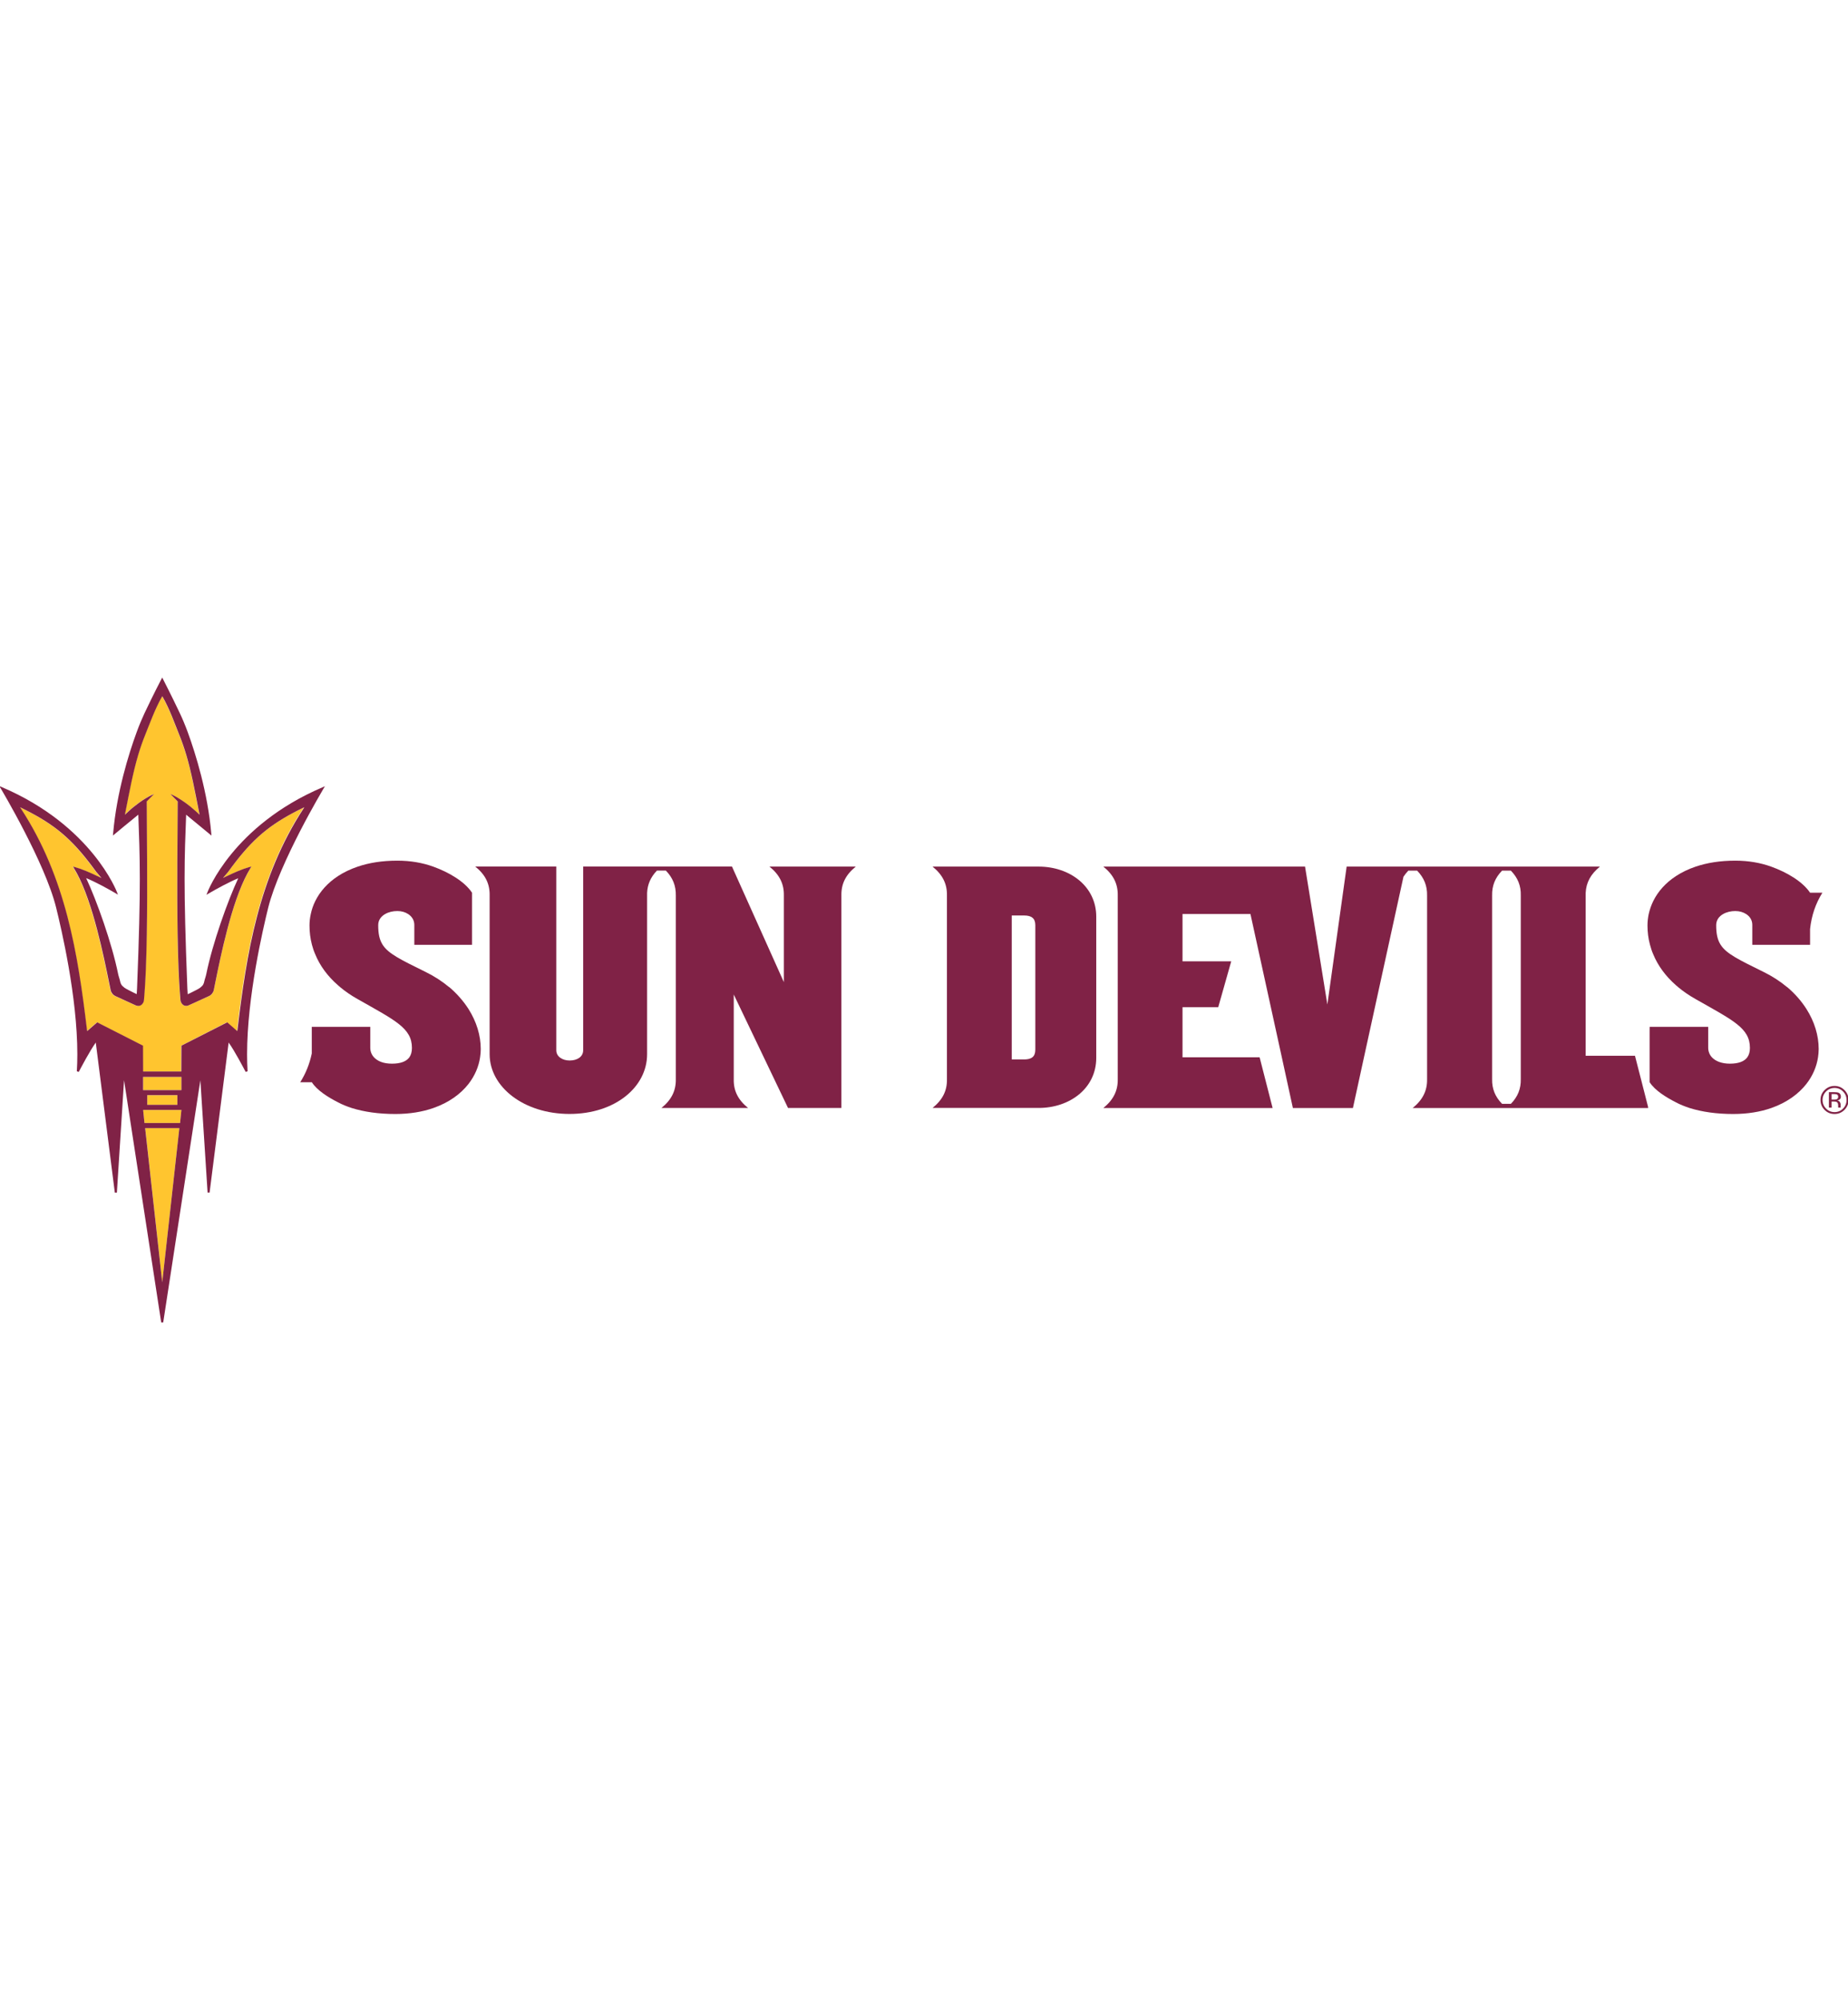
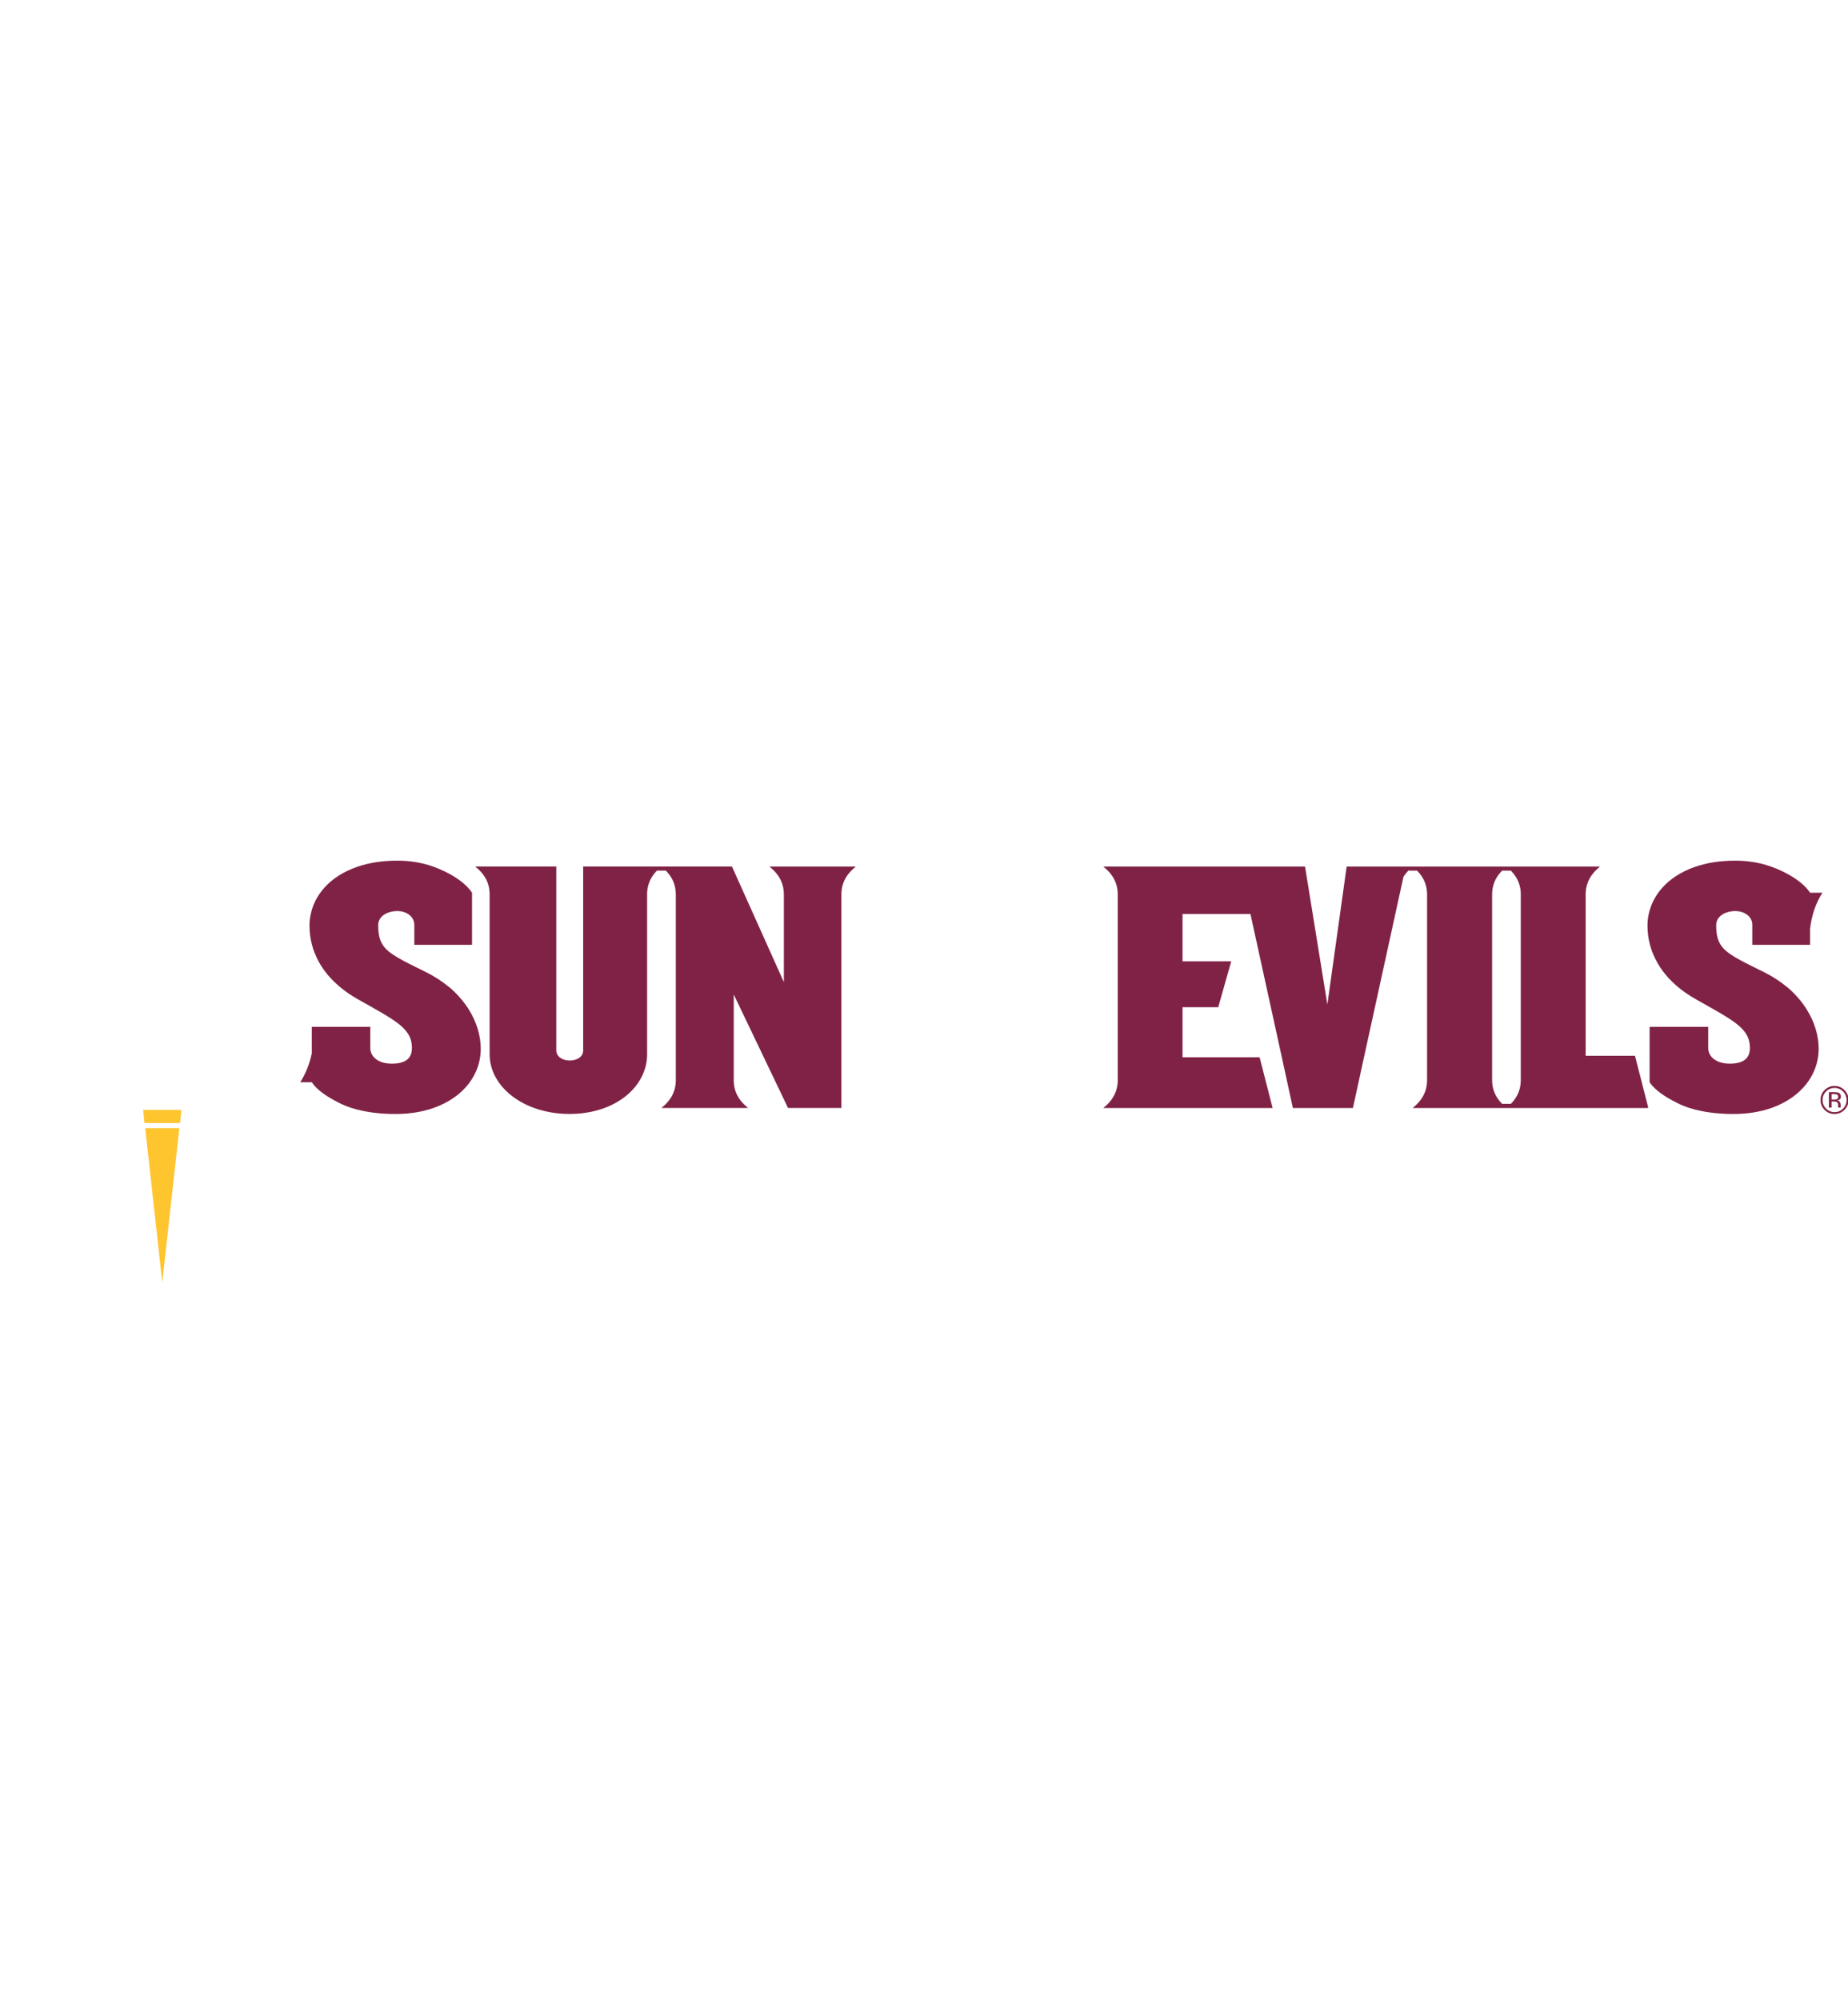
<svg xmlns="http://www.w3.org/2000/svg" id="a" viewBox="0 0 332.7 360">
  <defs>
    <style>
      .b {
        fill: #ffc52f;
      }

      .c {
        fill: #802246;
      }
    </style>
  </defs>
-   <path class="b" d="M54.59,145.4c-.61.3-1.19.6-1.76.89-4.99,2.64-7.93,5.36-11.77,10.66h0s-.91,1.09-.91,1.09c.99-.47,2.37-1.14,3.72-1.63.47-.17,1.39-.43,1.39-.43-.19.32-.56.96-.7,1.21-2.89,5.34-4.83,14.91-5.79,19.63-.11.54-.2,1.01-.28,1.4-.06.28-.16.44-.31.64-.18.23-.42.37-.52.42l-2.49,1.13-1.18.54c-.1.05-.26.1-.46.11h-.01c-.19,0-.46-.05-.7-.3-.02-.02-.03-.04-.05-.06-.22-.25-.28-.48-.31-.8-.03-.4-.07-.82-.1-1.25-.09-1.26-.16-2.66-.23-4.15-.32-7.91-.24-18.43-.19-24.86.02-2.13.03-3.97.03-5.36h0v-.03l-.02-.02c-.43-.44-1.09-1.12-1.29-1.31.27.1.8.36,1.49.77.36.22.77.49,1.21.8.6.43,1.25.95,1.92,1.56.16.14.32.29.47.45l.15.14-.04-.2c-.83-4.23-1.43-7.43-2.33-10.48-.38-1.29-.82-2.55-1.35-3.86-.76-1.85-1.7-4.52-2.96-6.71l-.04-.08-.05.08c-1.26,2.19-2.2,4.86-2.96,6.71-.53,1.3-.96,2.57-1.35,3.86-.9,3.05-1.5,6.26-2.33,10.48l-.04.2.14-.14c.16-.16.32-.31.48-.45.67-.61,1.32-1.13,1.93-1.56.43-.31.84-.58,1.2-.8.69-.42,1.23-.68,1.49-.77-.19.2-.86.87-1.29,1.31l-.02.02v.03h0c0,1.39.01,3.23.03,5.36.05,6.43.13,16.95-.19,24.86-.06,1.49-.13,2.89-.23,4.15-.03.43-.06.85-.1,1.25-.02.32-.09.55-.3.8-.02.02-.03.04-.05.06-.24.25-.51.3-.7.3h-.02c-.2,0-.35-.06-.45-.11l-1.18-.54-2.49-1.13c-.1-.05-.34-.19-.52-.42-.15-.2-.25-.37-.31-.64-.08-.39-.18-.86-.29-1.4-.96-4.72-2.9-14.3-5.79-19.63-.13-.25-.51-.9-.7-1.21,0,0,.92.26,1.4.43,1.35.49,2.72,1.16,3.72,1.63l-.91-1.08h-.01c-3.83-5.31-6.78-8.02-11.76-10.67-.56-.3-1.14-.59-1.75-.89l-.21-.1.12.19c8.15,12.45,10.28,26.23,11.9,39.71l.05.39,1.81-1.58,8.24,4.21.02,4.65h6.87l.02-4.65,8.24-4.21,1.81,1.58.04-.39c1.62-13.47,3.75-27.26,11.9-39.71l.12-.19-.2.1Z" />
-   <polygon class="b" points="25.76 193.84 25.76 196.21 29.21 196.21 32.66 196.21 32.66 193.84 29.21 193.84 25.76 193.84" />
  <polygon class="b" points="26.14 203.05 29.21 230.8 32.29 203.05 29.21 203.05 26.14 203.05" />
  <polygon class="b" points="29.21 199.78 25.78 199.78 25.77 199.78 25.78 199.88 26.01 202.13 29.21 202.13 32.42 202.13 32.65 199.88 32.66 199.78 32.64 199.78 29.21 199.78" />
-   <polygon class="b" points="31.92 198.86 31.92 197.13 30.8 197.13 29.21 197.13 27.63 197.13 26.51 197.13 26.51 198.86 29.21 198.86 31.92 198.86" />
  <path class="c" d="M141.12,155.98h-2.59c1.82,1.47,2.63,3.12,2.59,5.2v15.59l-9.34-20.8h-26.79v33.07c0,1.14-1.03,1.84-2.44,1.84-1.31,0-2.4-.71-2.4-1.84v-33.07h-14.59c1.83,1.47,2.63,3.12,2.59,5.2v28.58c0,5.91,6.19,10.75,14.39,10.75s13.96-4.84,13.96-10.75v-29.04h0c.07-1.53.64-2.84,1.77-4.01h1.61c1.25,1.29,1.82,2.73,1.79,4.47v33.06c.04,2.07-.77,3.72-2.58,5.19h15.58c-1.81-1.47-2.62-3.11-2.57-5.19v-15.23l9.77,20.42h9.61v-38.25c-.04-2.07.77-3.72,2.59-5.19h-12.95Z" />
  <path class="c" d="M80.85,177.67c-1.23-1.03-2.64-1.95-4.23-2.73-4.41-2.18-6.67-3.24-7.73-4.89-.58-.91-.8-1.99-.8-3.53,0-.91.51-1.58,1.25-2,.62-.36,1.4-.54,2.19-.54s1.42.2,1.95.54c.67.44,1.11,1.1,1.11,1.95v3.59h10.39v-9.38c-1.35-2.03-4.18-3.68-6.97-4.69-1.91-.69-4.09-1.08-6.48-1.08-2.74,0-5.11.39-7.14,1.08-1.32.45-2.5,1.02-3.53,1.69-1.88,1.23-3.25,2.78-4.1,4.5-.38.76-.64,1.54-.81,2.34-.15.68-.23,1.37-.23,2.06,0,1.16.14,2.33.44,3.47.15.58.35,1.17.6,1.73.82,2,2.17,3.89,4.1,5.57.12.11.24.22.37.32.92.77,1.96,1.49,3.14,2.15,6.79,3.86,9.79,5.22,9.79,8.8,0,.68-.15,1.25-.47,1.7-.55.74-1.58,1.13-3.12,1.13s-2.57-.44-3.23-1.13c-.44-.47-.68-1.07-.68-1.75v-3.75h-10.53c0,.21,0,.41,0,.62v4.18c-.4,1.89-1.08,3.59-2.08,5.17h2.09c.94,1.48,2.94,2.71,4.73,3.63.74.39,1.56.72,2.44,1.01,2.23.7,4.86,1.08,7.86,1.08,2.6,0,4.89-.39,6.86-1.08,2.77-.97,4.89-2.5,6.33-4.35,1.12-1.45,1.82-3.08,2.07-4.77.08-.5.12-.99.12-1.48,0-2.47-.77-4.94-2.19-7.2-.91-1.42-2.08-2.77-3.49-3.97" />
-   <path class="c" d="M186.99,155.98h-19.1c1.82,1.47,2.64,3.13,2.59,5.21v33.03c.05,2.08-.77,3.73-2.59,5.2h19.1c5.59,0,10.37-3.52,10.37-9.01v-25.42c0-5.48-4.78-9.01-10.37-9.01M186.39,188.95c0,1.25-.7,1.74-2.01,1.74h-2.23v-25.91h2.23c1.3,0,2.01.49,2.01,1.74v22.43Z" />
  <path class="c" d="M321.73,177.67c-1.23-1.03-2.64-1.95-4.23-2.73-4.41-2.18-6.67-3.24-7.73-4.89-.58-.91-.8-1.99-.8-3.53,0-.91.51-1.58,1.25-2,.62-.36,1.41-.54,2.18-.54s1.43.2,1.96.54c.68.44,1.11,1.1,1.11,1.95v3.59h10.4v-2.84c.27-2.46,1-4.59,2.22-6.54h-2.22c-1.36-2.03-4.19-3.68-6.99-4.69-1.91-.69-4.09-1.08-6.48-1.08-2.73,0-5.1.39-7.14,1.08-1.32.45-2.5,1.02-3.52,1.69-1.89,1.23-3.25,2.78-4.1,4.5-.37.76-.64,1.54-.82,2.34-.14.68-.22,1.37-.22,2.06,0,1.16.14,2.33.45,3.47.16.58.34,1.17.59,1.73.83,2,2.18,3.89,4.1,5.57.12.11.24.22.37.32.92.77,1.97,1.49,3.14,2.15,6.79,3.86,9.79,5.22,9.79,8.8,0,.68-.15,1.25-.48,1.7-.55.74-1.58,1.13-3.13,1.13-1.46,0-2.57-.44-3.22-1.13-.44-.47-.68-1.07-.68-1.75v-3.75h-10.54c0,.21,0,.41-.01.62v9.35h.01c.94,1.48,2.95,2.71,4.74,3.63.74.39,1.56.72,2.44,1.01,2.23.7,4.86,1.08,7.86,1.08,2.6,0,4.9-.39,6.87-1.08,2.75-.97,4.88-2.5,6.32-4.35,1.13-1.45,1.82-3.08,2.08-4.77.07-.5.12-.99.12-1.48,0-2.47-.76-4.94-2.19-7.2-.9-1.42-2.07-2.77-3.49-3.97" />
  <path class="c" d="M294.38,190.03h-8.91v-29.31h0c.09-1.87.9-3.38,2.57-4.74h-34.95s-10.65,0-10.65,0l-3.47,24.82-4.02-24.82h-11.68s-22.04,0-22.04,0h-2.59c1.82,1.47,2.63,3.13,2.59,5.2v33.04c.04,2.08-.77,3.73-2.59,5.21h30.47l-2.34-9.13h-13.88v-9.01h6.43l2.34-8.26h-8.77v-8.52h12.23l5.59,25.52,2.05,9.4h10.81l2.05-9.4,7.05-32.23c.25-.38.54-.74.87-1.09h1.59c1.25,1.29,1.83,2.73,1.79,4.48v33.03c.04,2.08-.77,3.73-2.59,5.21h16.86-.01s.01,0,.01,0h0s2.57,0,2.57,0h22.95v-.18l-1.43-5.59-.93-3.62ZM273.79,190.03v4.19c.04,1.74-.53,3.17-1.78,4.46h-1.59c-1.26-1.29-1.83-2.73-1.79-4.46v-33.03c-.04-1.75.53-3.19,1.79-4.48h1.59c1.25,1.29,1.83,2.73,1.78,4.48v28.84Z" />
  <path class="c" d="M331.37,199.18c0-.07,0-.15,0-.21v-.2c0-.14-.05-.28-.15-.43-.1-.15-.26-.24-.47-.27.17-.03.3-.07.4-.14.18-.12.27-.3.27-.55,0-.35-.15-.59-.43-.7-.16-.07-.42-.1-.76-.1h-.97v2.77h.48v-1.09h.39c.26,0,.44.03.54.09.17.1.26.31.26.63v.31s.01.02.01.03c0,.01,0,.02,0,.03h.46l-.02-.03s-.02-.08-.03-.15M330.65,197.86c-.1.04-.26.06-.47.06h-.44v-1h.42c.27,0,.46.03.59.1.12.07.18.21.18.41,0,.21-.1.36-.29.43" />
  <path class="c" d="M332.06,196.2c-.5-.49-1.08-.74-1.79-.74s-1.28.25-1.78.74c-.5.5-.74,1.08-.74,1.78s.24,1.29.73,1.79c.49.49,1.08.74,1.79.74s1.29-.25,1.79-.74c.49-.5.74-1.09.74-1.79s-.25-1.29-.74-1.78M331.81,199.53c-.42.43-.93.64-1.53.64s-1.12-.21-1.53-.64c-.42-.42-.63-.94-.63-1.54s.21-1.11.63-1.53c.43-.43.94-.64,1.53-.64s1.11.21,1.53.64c.42.43.63.94.63,1.53s-.21,1.12-.63,1.54" />
-   <path class="c" d="M58.53,141.51l-.52.22c-16.14,6.9-20.64,18.81-20.65,18.84l-.19.49.45-.27c1.3-.77,3.65-2.05,5.27-2.71-1.88,4.01-4.64,11.74-5.75,17.23-.1.49-.27.89-.35,1.28-.05.25-.1.41-.2.6-.12.23-.33.41-.58.61-.2.17-1.3.71-1.3.71,0,0-.25.13-.52.26-.13.07-.27.13-.38.17,0,0-.01,0-.02,0l-.06-1c-.37-9.42-.5-15.33-.5-19.75,0-4.73.14-7.75.28-11.55,1.04.85,4.22,3.48,4.22,3.48l.34.28-.04-.44c-.64-7.26-2.78-14.21-4.23-18.17-.48-1.3-.96-2.44-1.43-3.43-1.58-3.34-2.95-5.97-3.01-6.1l-.16-.31-.16.31c-.07.13-1.44,2.76-3.02,6.1-.46.99-.95,2.13-1.42,3.43-1.46,3.96-3.6,10.91-4.23,18.17l-.04.43.34-.28s3.18-2.64,4.23-3.48c.13,3.8.27,6.82.27,11.55,0,4.42-.12,10.33-.5,19.75l-.06,1c-.33-.14-.91-.44-.91-.44-.01,0-1.11-.55-1.31-.72-.25-.2-.46-.38-.58-.61-.1-.19-.15-.35-.2-.6-.08-.39-.25-.79-.35-1.28-1.11-5.49-3.86-13.21-5.75-17.23,1.62.66,3.97,1.94,5.27,2.71l.45.27-.19-.49s-4.51-11.93-20.65-18.84l-.52-.22.29.48s1.98,3.31,4.22,7.66c2.24,4.34,4.73,9.7,5.73,13.77.93,3.78,3.81,16.01,3.81,26.38,0,1.04-.03,2.06-.09,3.06l.35.1s.55-1.07,1.24-2.3c.59-1.05,1.28-2.23,1.82-2.98l3.43,27.01h.37s1.29-20.23,1.29-20.23l6.69,43.6h.36l6.69-43.6,1.3,20.22h.36s3.43-27,3.43-27c.54.74,1.23,1.93,1.82,2.98.69,1.24,1.24,2.3,1.24,2.3l.35-.1c-.06-1-.09-2.02-.09-3.06,0-10.37,2.87-22.6,3.8-26.38,1.01-4.06,3.5-9.43,5.73-13.77,2.24-4.34,4.22-7.65,4.22-7.66l.29-.48ZM29.21,230.8l-3.08-27.75h6.16l-3.08,27.75ZM32.65,199.88l-.23,2.25h-6.41l-.23-2.25v-.1s0,0,0,0h6.88v.1ZM26.51,198.86v-1.74h5.42v1.74h-5.42ZM32.66,196.21h-6.9v-2.37h6.9v2.37ZM54.67,145.49c-8.15,12.45-10.28,26.23-11.9,39.71l-.05.39-1.81-1.58-8.25,4.2-.02,4.65h-6.87l-.02-4.65-8.25-4.2-1.81,1.58-.05-.39c-1.62-13.47-3.75-27.26-11.9-39.71l-.13-.19.21.1c.61.3,1.19.59,1.75.89,4.99,2.65,7.94,5.36,11.77,10.66h.01s.91,1.08.91,1.08c-.99-.47-2.37-1.14-3.72-1.63-.47-.17-1.4-.43-1.4-.43.19.32.57.96.7,1.21,2.89,5.34,4.83,14.91,5.79,19.63.11.54.2,1.01.29,1.4.06.27.16.44.31.64.17.23.42.37.52.42l2.49,1.14,1.18.54c.1.05.26.1.45.11h.02c.19,0,.46-.05.69-.3.02-.02.03-.04.05-.06.21-.25.28-.48.3-.8.03-.4.07-.82.1-1.25.09-1.26.17-2.66.23-4.15.32-7.91.24-18.43.19-24.86-.01-2.13-.03-3.97-.03-5.36h0v-.03l.02-.02c.43-.44,1.1-1.12,1.29-1.31-.26.1-.8.35-1.49.77-.36.22-.77.48-1.2.8-.6.43-1.26.95-1.92,1.56-.16.14-.32.29-.48.45l-.15.14.04-.2c.83-4.23,1.43-7.43,2.33-10.48.38-1.29.82-2.55,1.35-3.86.76-1.86,1.7-4.52,2.96-6.71l.05-.08.04.08c1.26,2.19,2.2,4.86,2.95,6.71.53,1.3.97,2.57,1.35,3.86.9,3.05,1.5,6.26,2.33,10.48l.04.2-.15-.14c-.16-.16-.32-.3-.48-.45-.67-.61-1.32-1.13-1.92-1.56-.44-.31-.85-.58-1.21-.8-.69-.42-1.23-.68-1.49-.77.19.2.86.87,1.29,1.31l.02.02v.02h0c0,1.39-.01,3.23-.03,5.36-.06,6.43-.13,16.95.19,24.86.06,1.49.14,2.89.23,4.15.03.43.06.85.1,1.25.02.32.09.55.3.8.02.02.03.04.05.06.23.25.51.3.69.3h.01c.2,0,.36-.06.46-.11l1.19-.54,2.49-1.14c.1-.05.34-.19.51-.42.15-.2.25-.37.31-.64.08-.39.17-.86.28-1.4.96-4.72,2.9-14.3,5.79-19.63.13-.25.51-.89.7-1.21,0,0-.92.26-1.39.43-1.35.49-2.73,1.16-3.72,1.63l.91-1.07h0c3.83-5.31,6.78-8.02,11.77-10.67.56-.3,1.14-.59,1.76-.89l.2-.1-.12.19Z" />
</svg>